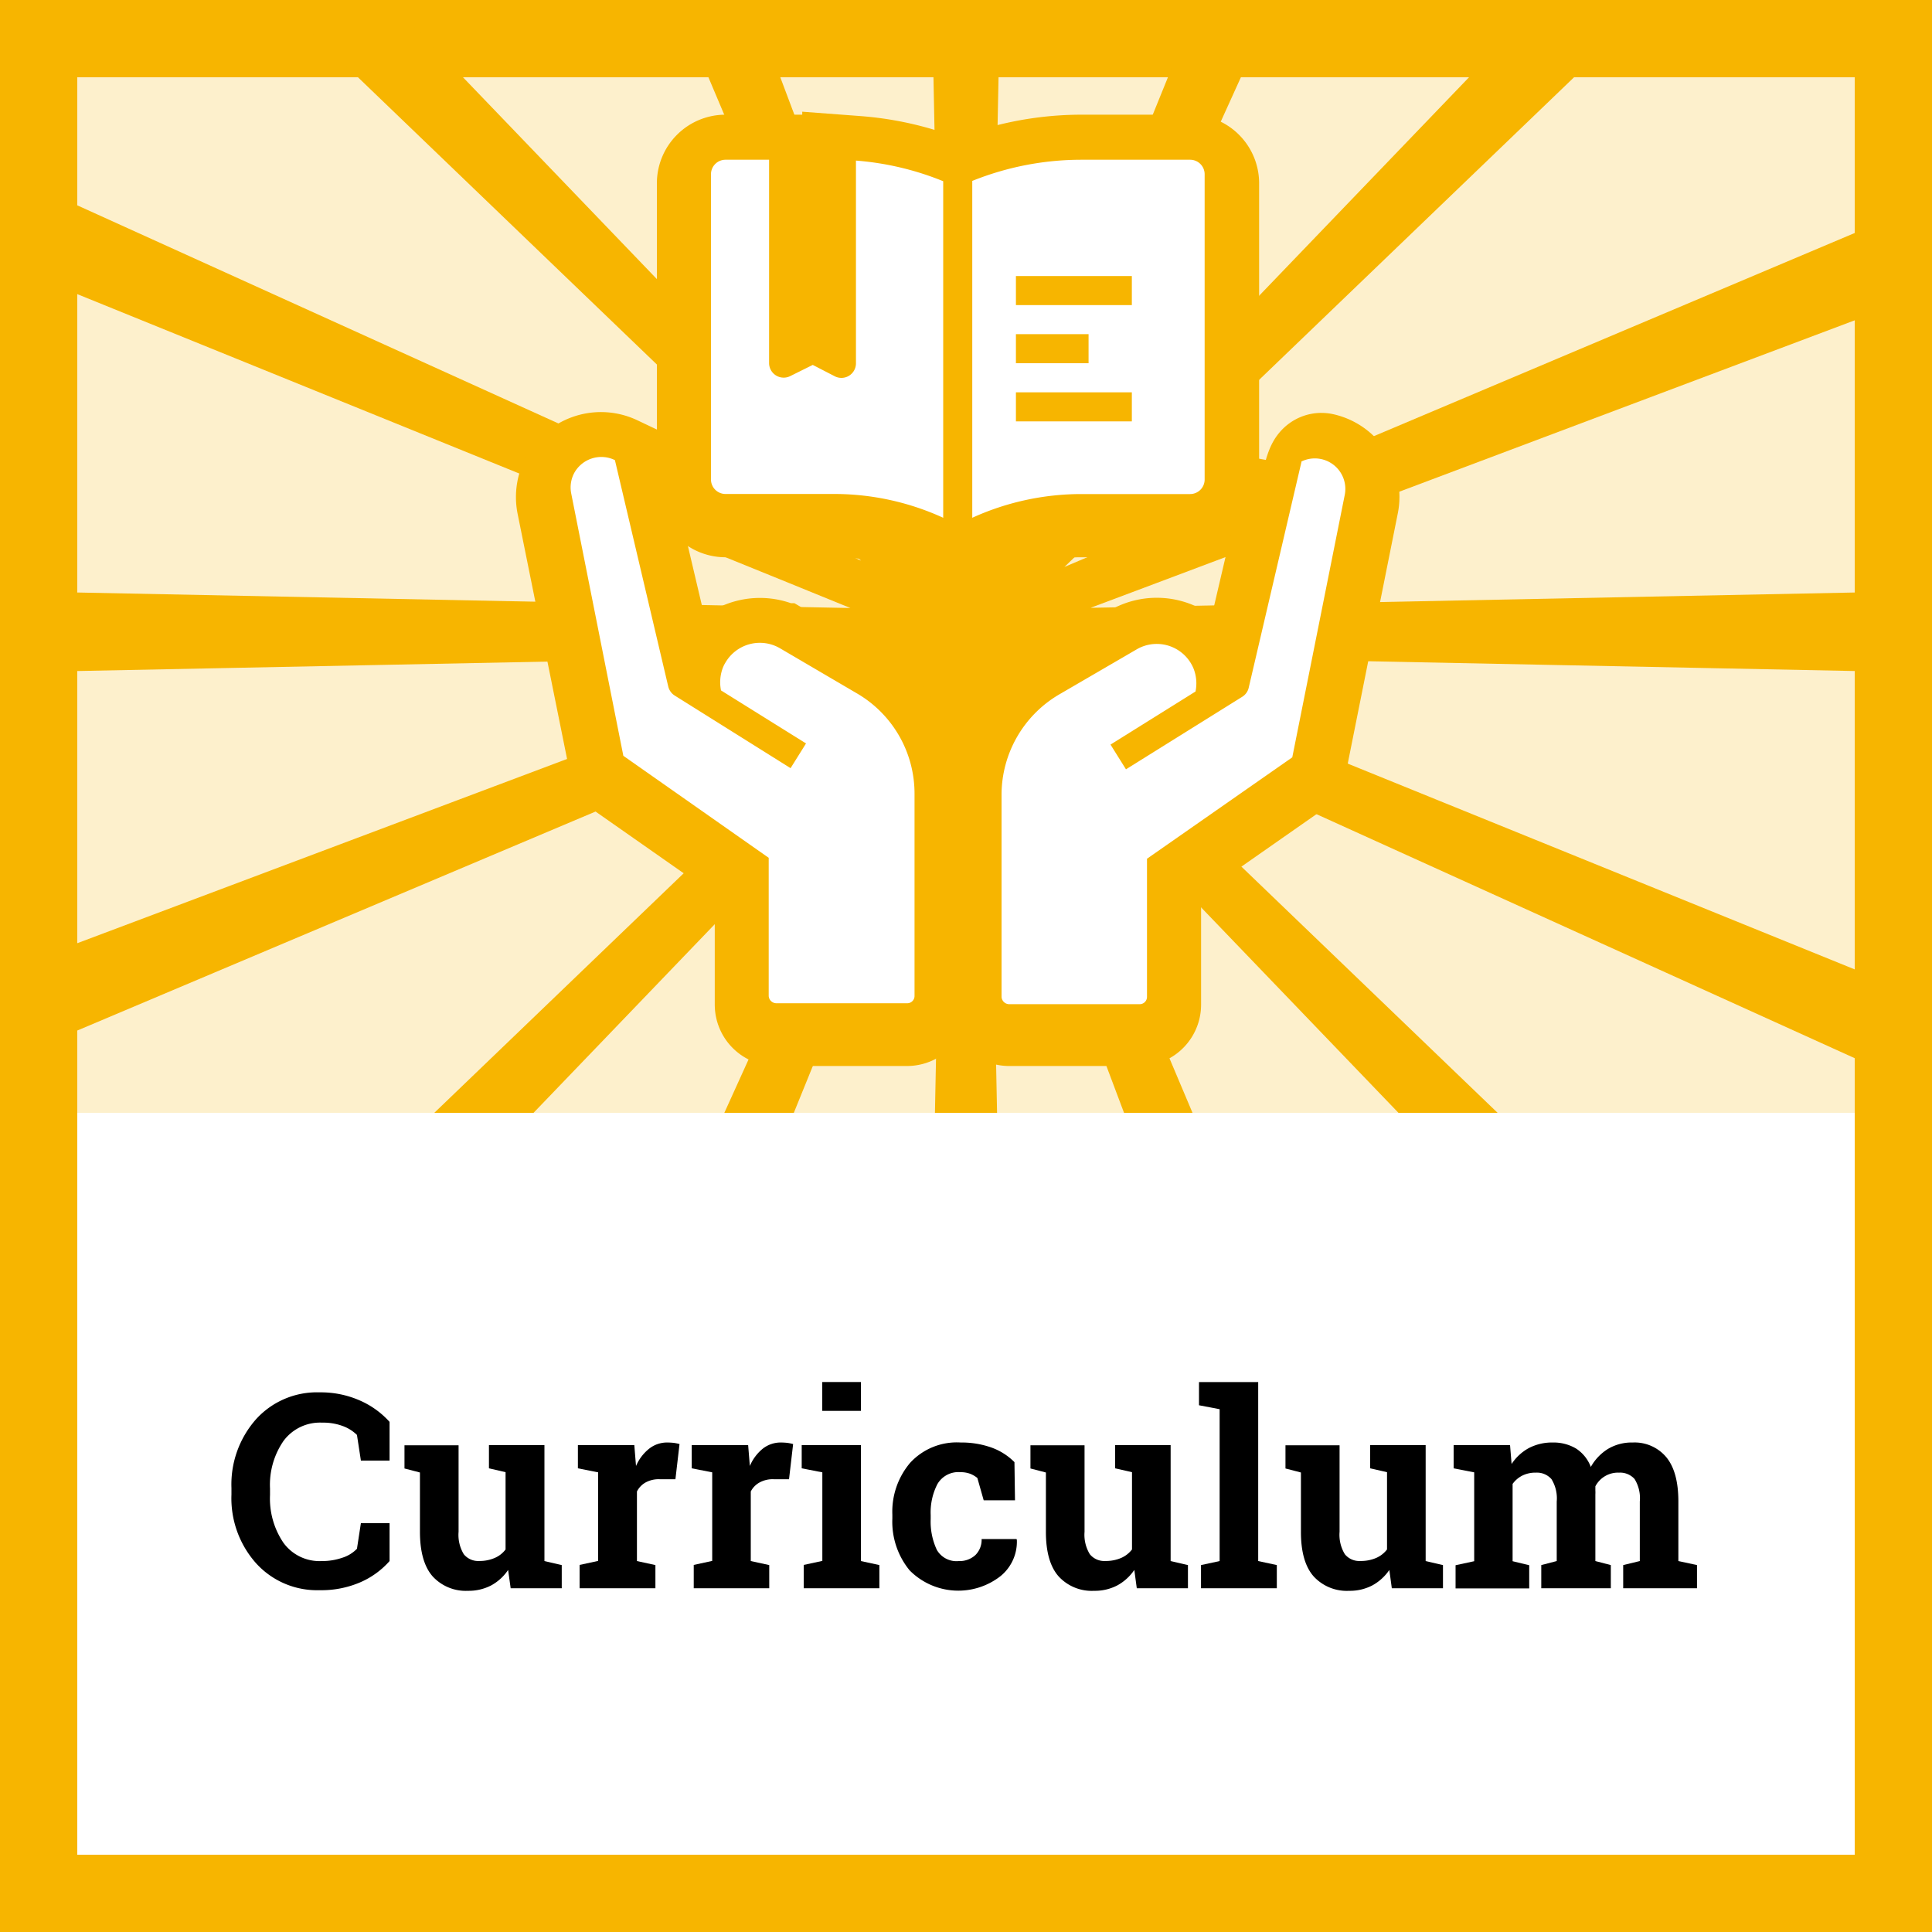
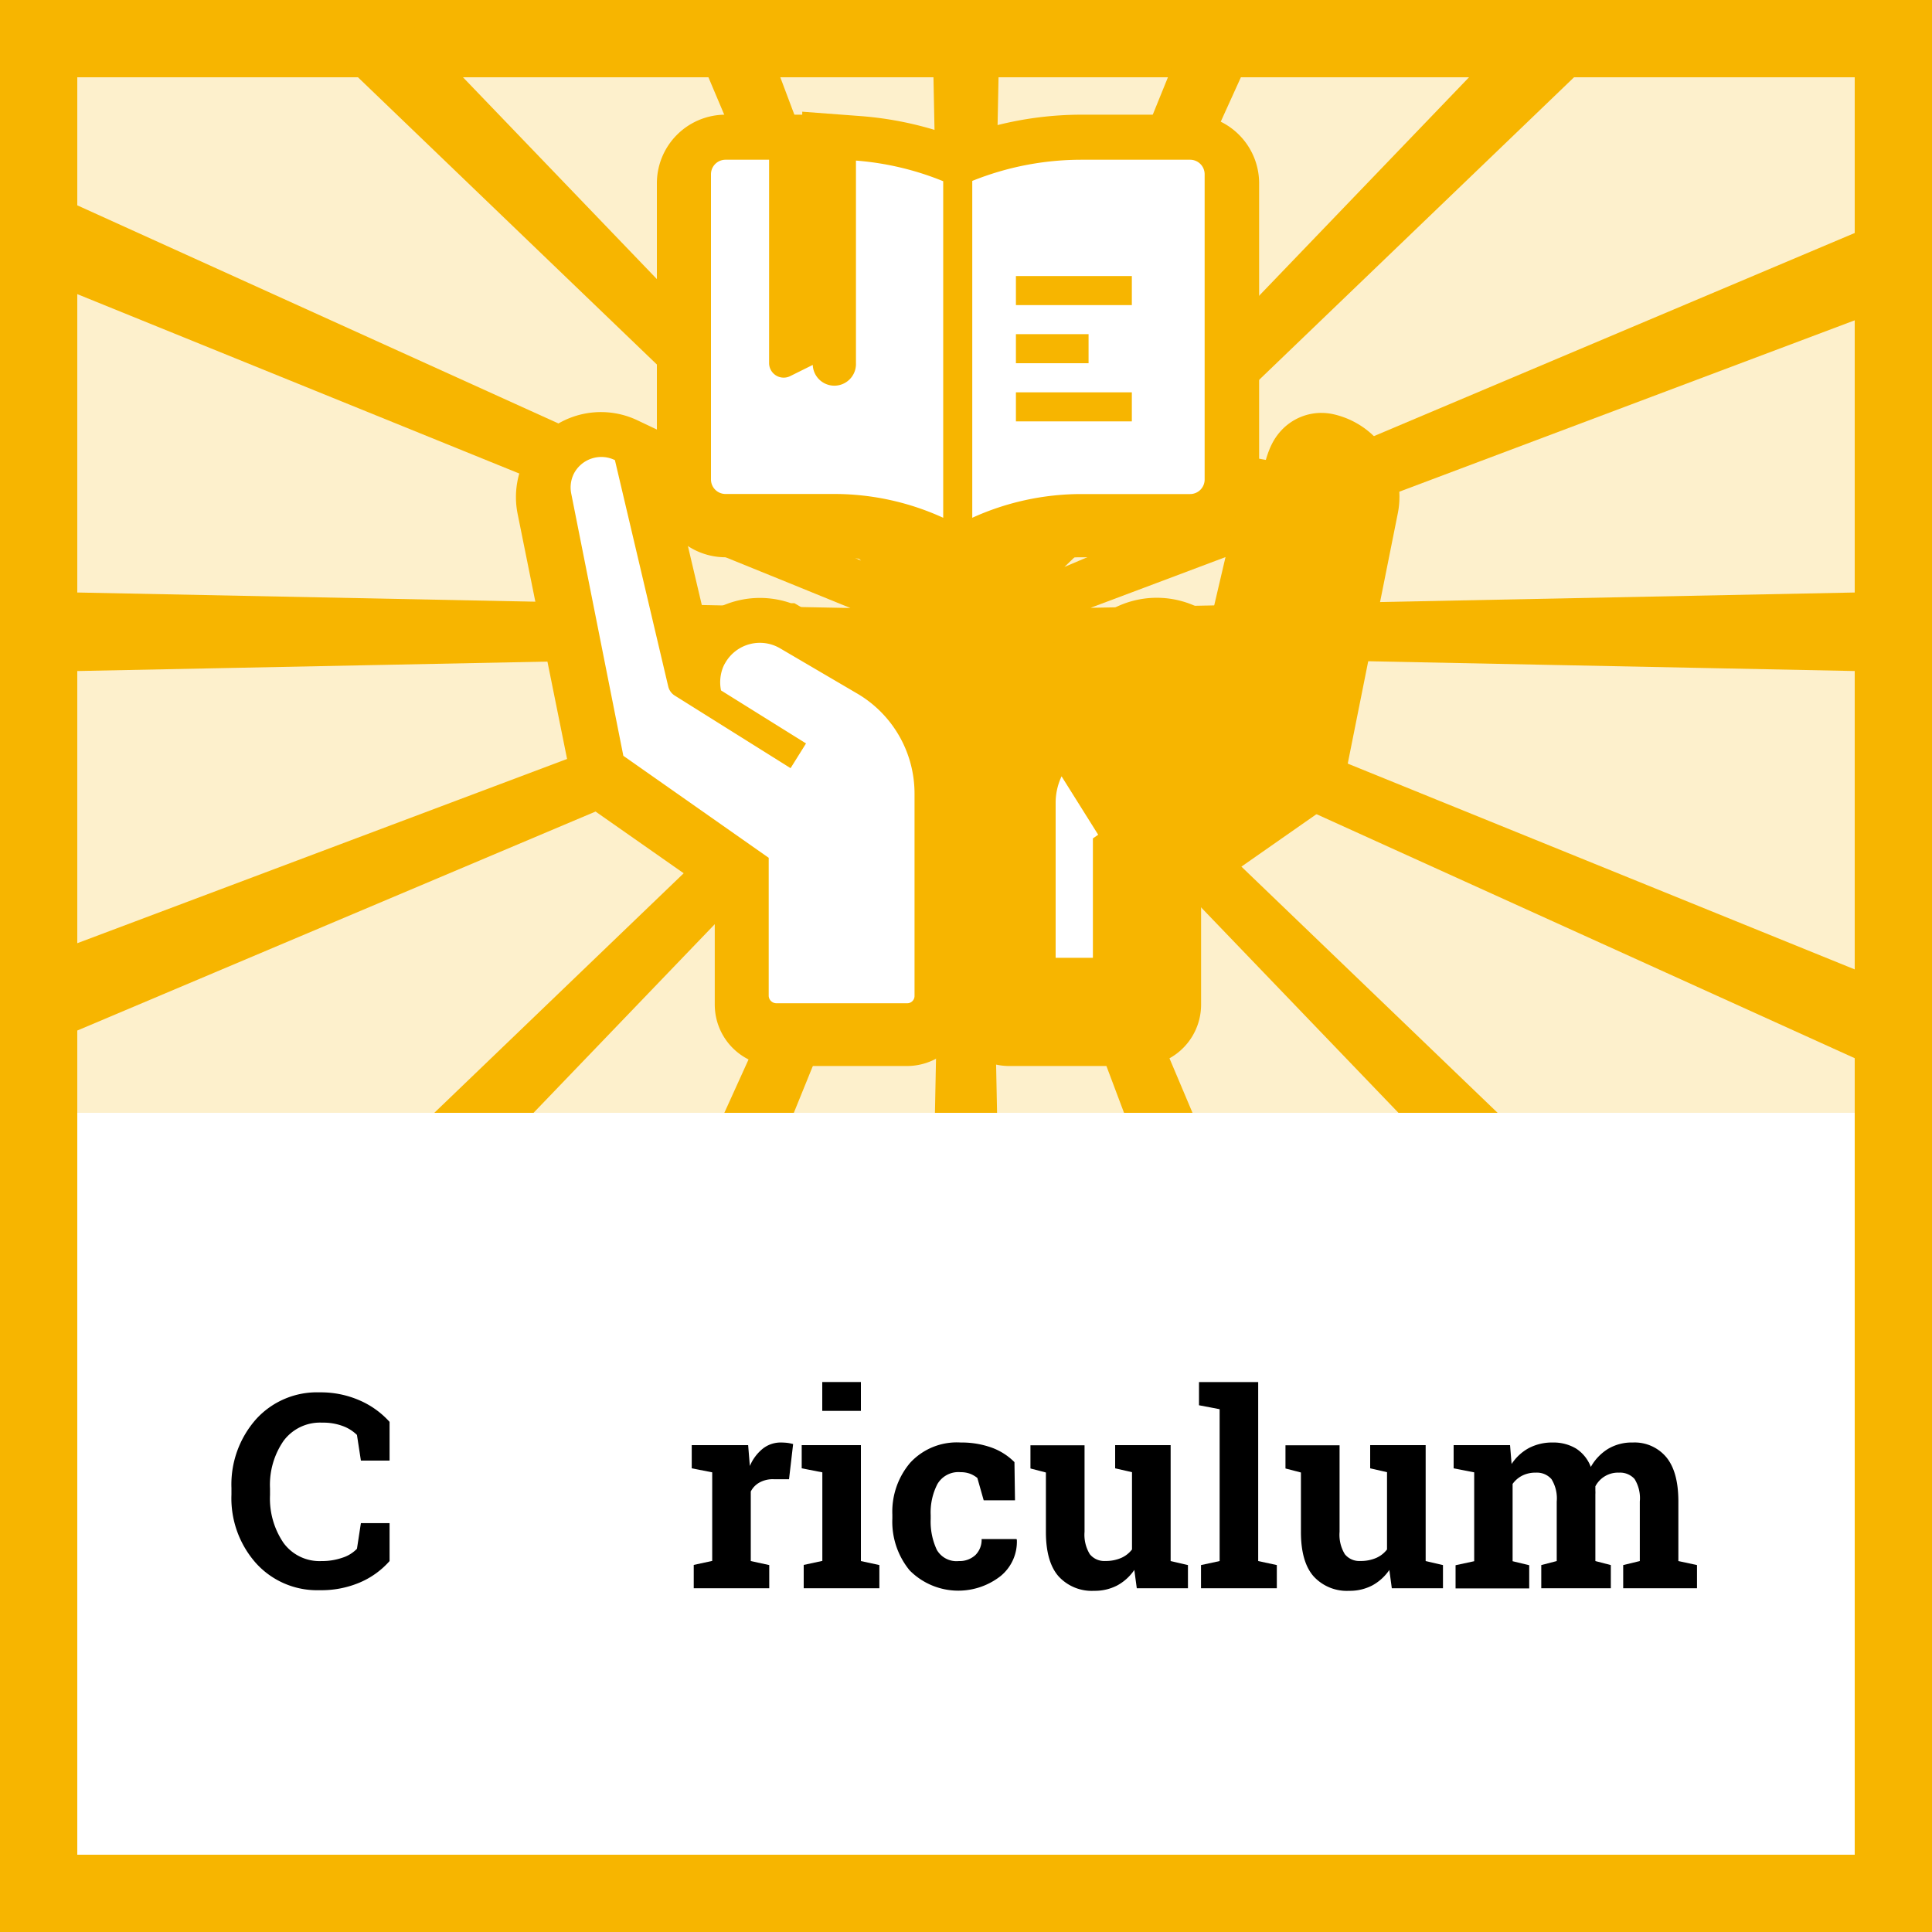
<svg xmlns="http://www.w3.org/2000/svg" viewBox="0 0 250 250">
  <defs>
    <style>.cls-1,.cls-5{fill:#fff;}.cls-2,.cls-3{fill:#f7b500;}.cls-2{opacity:0.2;}.cls-4{fill:none;}.cls-5{stroke:#f7b500;stroke-miterlimit:10;stroke-width:14px;}</style>
  </defs>
  <title>Pre-in - Curriculum</title>
  <g id="Layer_2" data-name="Layer 2">
    <g id="Layer_1-2" data-name="Layer 1">
      <path class="cls-1" d="M0,0V250H250V0Z" />
      <path class="cls-2" d="M250,0H0V250H250V0Z" />
      <rect class="cls-1" x="10" y="144" width="230" height="96" />
      <path class="cls-3" d="M0,0V250H250V0ZM240,240H10V10H240Z" />
      <polygon class="cls-3" points="240 30.15 143.71 70.83 137.74 73.36 141.2 70.03 203.68 10 214.09 0 207.39 0 206.08 0 199.7 0 190.09 10 134.59 67.77 134.21 68.17 134.48 67.55 160.57 10 165.11 0 161.18 0 159.01 0 155.19 0 151.13 10 130.43 61 128.07 66.8 128.22 59.69 129.21 10 129.41 0 126.14 0 123.86 0 120.59 0 120.79 10 121.78 59.71 121.9 65.64 120.04 60.69 100.97 10 97.21 0 93.47 0 91.28 0 87.45 0 91.67 10 115.79 67.07 116.61 69.01 115.43 67.79 59.91 10 50.3 0 43.92 0 42.61 0 35.91 0 46.32 10 108.73 69.97 111.42 72.55 106.88 70.49 10 26.57 0 22.04 0 28.01 0 28.13 0 34 10 38.06 102.12 75.45 109.11 78.3 110.05 78.67 109.16 78.66 101.61 78.51 10 76.67 0 76.47 0 81.47 0 82.03 0 87.03 10 86.83 104.68 84.93 108.89 84.85 105.78 86.02 10 122.05 0 125.81 0 131.56 0 131.74 0 137.58 10 133.35 107.79 92.03 112.26 90.14 107.31 94.9 56.2 144 61.34 144 64.21 144 69.04 144 109.62 101.76 114.85 96.31 115.8 95.33 115.18 96.69 112.08 103.54 93.73 144 96.73 144 99.83 144 102.72 144 119.09 103.69 121.92 96.7 121.81 102.3 120.98 144 123.47 144 126.53 144 129.02 144 128.19 102.38 128.1 97.86 130.19 103.44 145.45 144 148.29 144 151.38 144 154.31 144 137.33 103.81 134.41 96.89 134.41 96.89 133.4 94.49 135.1 96.26 135.1 96.27 140.36 101.74 180.96 144 185.79 144 188.66 144 193.79 144 142.58 94.79 138.59 90.95 142.22 92.6 240 136.93 250 141.46 250 135.49 250 135.37 250 129.5 240 125.44 143.87 86.42 139.95 84.83 145.4 84.93 240 86.83 250 87.03 250 82.03 250 81.47 250 76.47 240 76.67 148.4 78.51 141.12 78.65 148.05 76.05 240 41.45 250 37.7 250 31.95 250 31.77 250 25.92 240 30.15" />
      <rect class="cls-4" x="10" y="10" width="230" height="134" />
      <path class="cls-5" d="M80.68,99l18.81,13.17V130a.94.94,0,0,0,.94.94h16.94a.94.94,0,0,0,.94-.94V103.85a15.05,15.05,0,0,0-7.53-13l-9.89-5.8a5.16,5.16,0,0,0-7,1.86,4.52,4.52,0,0,0-.33.66,5.27,5.27,0,0,0-.24,2.94l11,6.87-2,3.19-15.05-9.4A1.9,1.9,0,0,1,86.38,90l-6.9-29.29a4,4,0,0,0-5.65,4.34Z" />
      <path class="cls-5" d="M122.07,24.62V68.2a33.76,33.76,0,0,0-14-3.09H93.85A1.88,1.88,0,0,1,92,63.23V23.72a1.88,1.88,0,0,1,1.88-1.88h5.64V48.18a1.89,1.89,0,0,0,2.73,1.67l2.92-1.45,2.91,1.45a1.88,1.88,0,0,0,2.73-1.67V22A37.82,37.82,0,0,1,122.07,24.62Z" />
      <path class="cls-5" d="M154.05,21.84H139.89a37.85,37.85,0,0,0-14.06,2.75V68.18a34.29,34.29,0,0,1,14.06-3.07h14.16a1.88,1.88,0,0,0,1.88-1.88V23.72A1.88,1.88,0,0,0,154.05,21.84ZM131.48,44.42h9.4v3.76h-9.4ZM146.53,55.7H131.48V51.94h15.05Zm0-15.05H131.48V36.89h15.05Z" />
      <path class="cls-5" d="M168.43,60.71,161.58,90a1.9,1.9,0,0,1-.83,1.17l-15.05,9.4-2-3.19,11-6.87a5.27,5.27,0,0,0-.24-2.94,5.15,5.15,0,0,0-6.71-2.84,5.86,5.86,0,0,0-.67.32l-9.95,5.8a15.05,15.05,0,0,0-7.53,13V130a1,1,0,0,0,.95.94h16.93a.94.94,0,0,0,.94-.94V112.14L167.22,99,174,65.11a3.94,3.94,0,0,0-3-4.68c-.88-.19-5,24.49-5.78,24.9Z" />
      <path class="cls-1" d="M80.66,97.8,99.47,111v17.88a1,1,0,0,0,1,.94h16.93a.94.94,0,0,0,.94-.94V102.68a15,15,0,0,0-7.53-13l-9.89-5.8a5.16,5.16,0,0,0-7.05,1.86,4.07,4.07,0,0,0-.33.66,5.27,5.27,0,0,0-.24,2.94l11,6.86-2,3.2-15-9.4a1.9,1.9,0,0,1-.83-1.17l-6.9-29.29a4,4,0,0,0-5.31,1.75,4,4,0,0,0-.34,2.59Z" />
-       <path class="cls-1" d="M168.43,59.68,161.58,89a1.86,1.86,0,0,1-.83,1.16L145.7,99.55l-2-3.2,11-6.87a5.23,5.23,0,0,0-.24-2.93,5.15,5.15,0,0,0-6.71-2.85,4.62,4.62,0,0,0-.67.33l-9.95,5.79a15.07,15.07,0,0,0-7.53,13V129a1,1,0,0,0,.95.94h16.93a.94.94,0,0,0,.94-.94V111.12L167.22,98,174,64.09a3.95,3.95,0,0,0-5.64-4.35Z" />
      <path class="cls-1" d="M154,20.67H139.87a37.84,37.84,0,0,0-14.06,2.74V67a34.13,34.13,0,0,1,14.06-3.07H154a1.88,1.88,0,0,0,1.88-1.88V22.55A1.88,1.88,0,0,0,154,20.67ZM131.46,43.24h9.4V47h-9.4Zm15,11.29h-15V50.77h15Zm0-15.05h-15V35.72h15Z" />
-       <path class="cls-1" d="M122.05,23.45V67a33.9,33.9,0,0,0-14-3.08H93.83A1.88,1.88,0,0,1,92,62.06V22.55a1.88,1.88,0,0,1,1.88-1.88h5.64V47a1.89,1.89,0,0,0,2.73,1.67l2.92-1.45L108,48.68A1.88,1.88,0,0,0,110.76,47V20.78A37.52,37.52,0,0,1,122.05,23.45Z" />
+       <path class="cls-1" d="M122.05,23.45V67a33.9,33.9,0,0,0-14-3.08H93.83A1.88,1.88,0,0,1,92,62.06V22.55a1.88,1.88,0,0,1,1.88-1.88h5.64V47a1.89,1.89,0,0,0,2.73,1.67l2.92-1.45A1.88,1.88,0,0,0,110.76,47V20.78A37.52,37.52,0,0,1,122.05,23.45Z" />
      <path d="M50.41,189H46.7l-.51-3.32a5.12,5.12,0,0,0-1.86-1.16,7.23,7.23,0,0,0-2.64-.43,5.87,5.87,0,0,0-5,2.36,10,10,0,0,0-1.75,6.15v.87a10.18,10.18,0,0,0,1.74,6.17A5.76,5.76,0,0,0,41.61,202a8,8,0,0,0,2.69-.43,4.51,4.51,0,0,0,1.89-1.16l.51-3.32h3.71V202a10.75,10.75,0,0,1-3.84,2.77,12.74,12.74,0,0,1-5.22,1,10.65,10.65,0,0,1-8.2-3.47,12.63,12.63,0,0,1-3.2-8.91v-.83a12.73,12.73,0,0,1,3.18-8.91,10.63,10.63,0,0,1,8.22-3.48,12.53,12.53,0,0,1,5.21,1.05,11.23,11.23,0,0,1,3.85,2.77Z" />
-       <path d="M65.75,203.15a6.24,6.24,0,0,1-2.19,2,6.3,6.3,0,0,1-3,.7A5.82,5.82,0,0,1,56,204q-1.66-1.87-1.66-5.82v-7.64l-2-.52v-3h7v11.19a4.84,4.84,0,0,0,.67,2.9,2.39,2.39,0,0,0,2,.88,4.88,4.88,0,0,0,2-.39,3.43,3.43,0,0,0,1.41-1.1v-10L63.27,190v-3h7.18v15l2.24.52v3H66.08Z" />
-       <path d="M75,202.5l2.4-.52V190.52L74.78,190v-3h7.3l.22,2.7A5.76,5.76,0,0,1,84,187.46a3.74,3.74,0,0,1,2.38-.8,8.19,8.19,0,0,1,.83.05,5.92,5.92,0,0,1,.72.15l-.53,4.55-2.05,0a3.54,3.54,0,0,0-1.81.42A2.75,2.75,0,0,0,82.42,193v9l2.39.52v3H75Z" />
      <path d="M89.77,202.5l2.39-.52V190.52L89.51,190v-3h7.3l.22,2.7a5.76,5.76,0,0,1,1.67-2.24,3.74,3.74,0,0,1,2.38-.8,8.19,8.19,0,0,1,.83.05,5.92,5.92,0,0,1,.72.15l-.53,4.55-2,0a3.54,3.54,0,0,0-1.81.42A2.75,2.75,0,0,0,97.15,193v9l2.39.52v3H89.77Z" />
      <path d="M104,202.5l2.41-.52V190.52l-2.67-.52v-3h7.66v15l2.39.52v3H104Zm7.4-19.93h-5v-3.74h5Z" />
      <path d="M124.08,202a3,3,0,0,0,2.14-.78,2.77,2.77,0,0,0,.8-2.07h4.51l.05.1a5.74,5.74,0,0,1-2.1,4.69,8.87,8.87,0,0,1-11.77-.73,9.91,9.91,0,0,1-2.24-6.71V196a9.78,9.78,0,0,1,2.3-6.71,8.2,8.2,0,0,1,6.55-2.63,11.53,11.53,0,0,1,4,.66,8,8,0,0,1,2.95,1.88l.07,4.94h-4.05l-.82-2.89a3.54,3.54,0,0,0-.92-.54,3.49,3.49,0,0,0-1.25-.21,3.14,3.14,0,0,0-3,1.54,8,8,0,0,0-.87,4v.52a8.6,8.6,0,0,0,.8,4A2.94,2.94,0,0,0,124.08,202Z" />
      <path d="M146.78,203.15a6.35,6.35,0,0,1-2.2,2,6.27,6.27,0,0,1-3,.7A5.82,5.82,0,0,1,137,204q-1.67-1.87-1.66-5.82v-7.64l-2-.52v-3h7v11.19a4.83,4.83,0,0,0,.68,2.9,2.39,2.39,0,0,0,2,.88,5,5,0,0,0,2.05-.39,3.56,3.56,0,0,0,1.41-1.1v-10L144.3,190v-3h7.18v15l2.24.52v3H147.1Z" />
      <path d="M155.15,181.84v-3h7.66V202l2.41.52v3h-9.81v-3l2.41-.52V182.35Z" />
      <path d="M179.78,203.15a6.35,6.35,0,0,1-2.2,2,6.27,6.27,0,0,1-3,.7A5.82,5.82,0,0,1,170,204q-1.67-1.87-1.66-5.82v-7.64l-2-.52v-3h7v11.19a4.83,4.83,0,0,0,.68,2.9,2.39,2.39,0,0,0,2,.88,5,5,0,0,0,2.05-.39,3.56,3.56,0,0,0,1.41-1.1v-10L177.3,190v-3h7.18v15l2.24.52v3H180.1Z" />
      <path d="M188.1,190v-3h7.3l.2,2.44a6.27,6.27,0,0,1,2.23-2.06,6.49,6.49,0,0,1,3.11-.72,5.7,5.7,0,0,1,3,.78,4.88,4.88,0,0,1,1.91,2.38,6.46,6.46,0,0,1,2.22-2.33,6,6,0,0,1,3.22-.83,5.34,5.34,0,0,1,4.31,1.88q1.58,1.89,1.58,5.75V202l2.41.52v3h-9.55v-3l2.15-.52v-7.7a4.7,4.7,0,0,0-.68-2.92,2.51,2.51,0,0,0-2-.82,3.3,3.3,0,0,0-3.07,1.77c0,.22,0,.4,0,.56a3.62,3.62,0,0,1,0,.47V202l2,.52v3h-9v-3l2-.52v-7.7a4.73,4.73,0,0,0-.68-2.9,2.49,2.49,0,0,0-2-.84,3.79,3.79,0,0,0-1.77.38,3.46,3.46,0,0,0-1.26,1.08v10l2.15.52v3h-9.53v-3l2.41-.52V190.52Z" />
    </g>
  </g>
</svg>